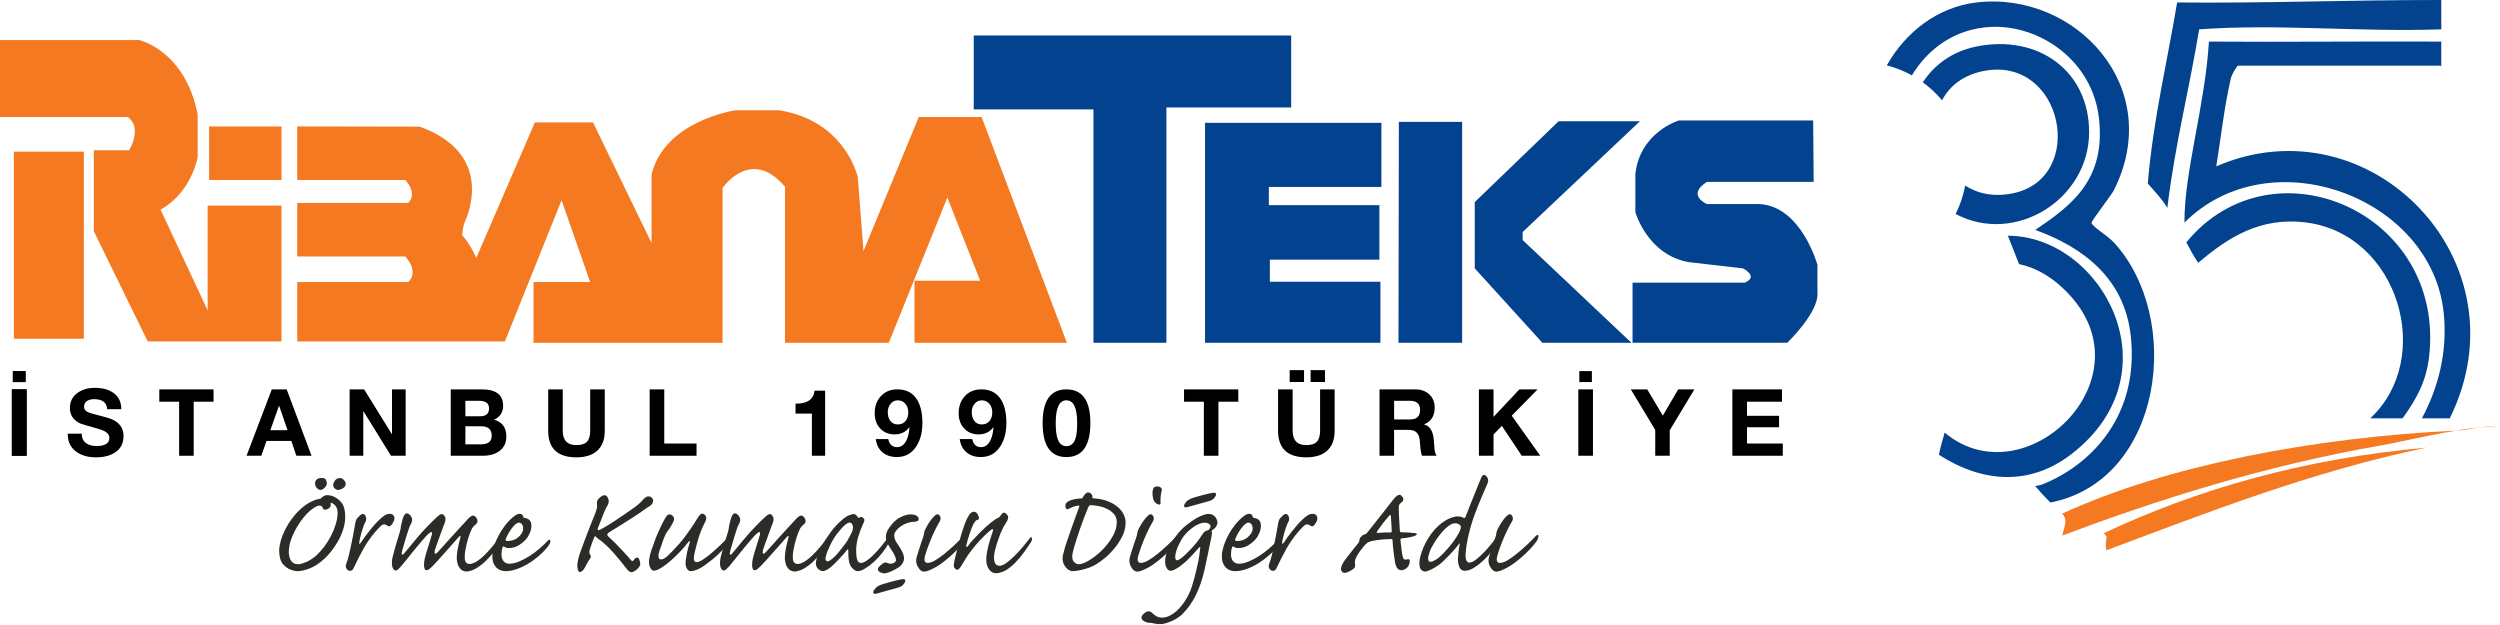
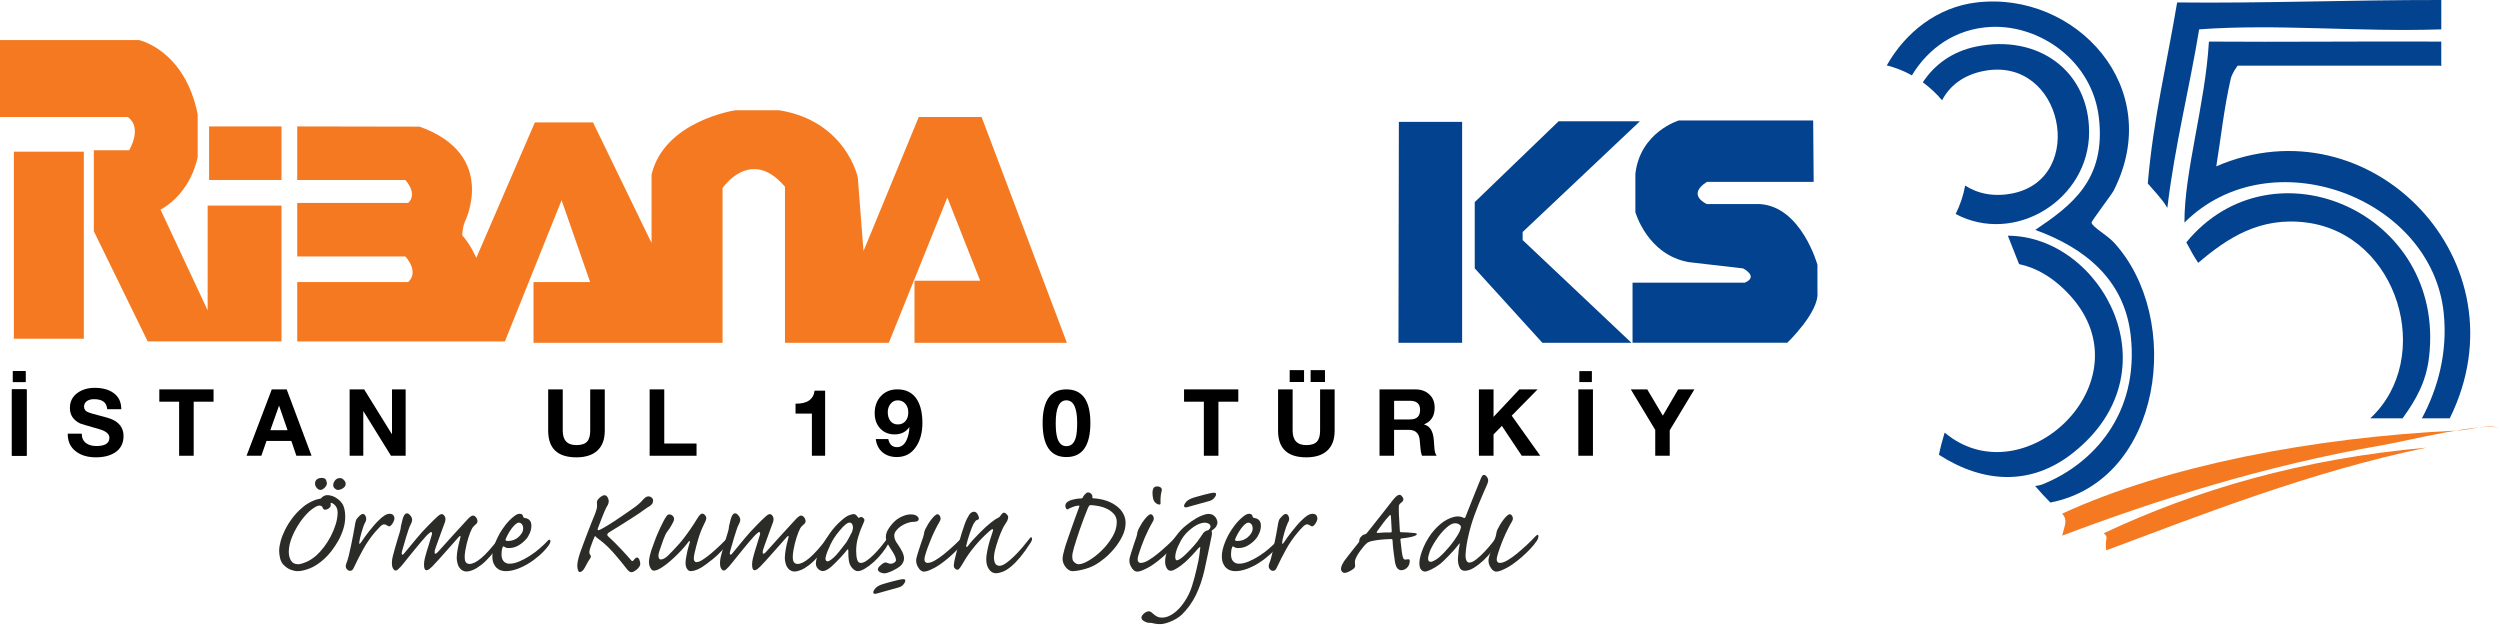
<svg xmlns="http://www.w3.org/2000/svg" version="1.1" id="Layer_1" x="0px" y="0px" width="260px" height="65.031px" viewBox="0 0 260 65.031" enable-background="new 0 0 260 65.031" xml:space="preserve">
  <g>
    <g>
      <path fill="#2B2C27" d="M33.995,51.493c0.318,0,0.614,0.08,0.887,0.239c0.276,0.158,0.506,0.365,0.692,0.617    c0.219,0.315,0.329,0.779,0.329,1.396c0,0.438-0.069,0.871-0.207,1.299c-0.137,0.429-0.311,0.83-0.525,1.208    c-0.214,0.379-0.447,0.729-0.698,1.053c-0.252,0.322-0.5,0.594-0.742,0.813c-0.546,0.492-1.066,0.83-1.559,1.012    c-0.494,0.182-0.9,0.271-1.217,0.271c-0.219,0-0.458-0.053-0.714-0.148c-0.259-0.098-0.498-0.258-0.716-0.477    c-0.187-0.176-0.314-0.406-0.387-0.69c-0.071-0.284-0.105-0.549-0.105-0.789c0-0.297,0.051-0.635,0.155-1.021    c0.105-0.383,0.258-0.776,0.461-1.183c0.203-0.405,0.452-0.807,0.748-1.2c0.297-0.395,0.636-0.756,1.019-1.086    c0.208-0.185,0.415-0.339,0.625-0.457c0.208-0.121,0.399-0.218,0.575-0.289c0.174-0.071,0.321-0.121,0.436-0.146    c0.115-0.029,0.183-0.044,0.206-0.044c0.077,0,0.159-0.054,0.246-0.163c0.053-0.055,0.132-0.104,0.229-0.148    c0.101-0.043,0.182-0.065,0.248-0.065H33.995z M33.207,52.579c-0.164,0-0.422,0.128-0.773,0.386    c-0.35,0.258-0.734,0.665-1.15,1.225c-0.275,0.396-0.494,0.76-0.659,1.094c-0.164,0.333-0.29,0.636-0.377,0.902    c-0.088,0.27-0.146,0.506-0.172,0.707c-0.027,0.202-0.042,0.371-0.042,0.502c0,0.34,0.073,0.641,0.221,0.896    c0.149,0.258,0.398,0.389,0.748,0.389c0.199,0,0.478-0.078,0.839-0.232c0.361-0.151,0.717-0.383,1.068-0.689    c0.263-0.24,0.526-0.533,0.789-0.878c0.263-0.347,0.499-0.719,0.707-1.116c0.209-0.402,0.378-0.816,0.51-1.244    c0.132-0.427,0.198-0.836,0.198-1.231c0-0.372-0.137-0.662-0.411-0.87c-0.121-0.089-0.209-0.129-0.263-0.124    c-0.056,0.006-0.073,0.042-0.051,0.106c0.012,0.055,0.014,0.113,0.01,0.173c-0.007,0.06-0.036,0.122-0.092,0.19    c-0.053,0.063-0.128,0.121-0.22,0.172c-0.093,0.049-0.185,0.072-0.272,0.072c-0.132,0-0.214-0.066-0.246-0.197    c-0.055-0.152-0.17-0.229-0.345-0.229h-0.017V52.579z M33.453,49.701c0.241,0,0.392,0.072,0.452,0.215    c0.061,0.143,0.09,0.258,0.09,0.345c0,0.154-0.077,0.308-0.23,0.46c-0.153,0.153-0.302,0.23-0.443,0.23    c-0.132,0-0.258-0.068-0.378-0.205c-0.121-0.137-0.181-0.288-0.181-0.453c0-0.197,0.066-0.345,0.198-0.443    c0.13-0.099,0.29-0.147,0.476-0.147L33.453,49.701L33.453,49.701z M35.376,49.719c0.131,0,0.26,0.066,0.385,0.197    c0.126,0.131,0.19,0.264,0.19,0.395c0,0.188-0.09,0.342-0.272,0.459c-0.18,0.121-0.363,0.183-0.549,0.183    c-0.088,0-0.19-0.047-0.304-0.14c-0.115-0.093-0.173-0.217-0.173-0.369c0-0.154,0.063-0.313,0.188-0.478s0.3-0.247,0.52-0.247    H35.376z" />
      <path fill="#2B2C27" d="M40.537,53.434c0.176,0,0.303,0.058,0.386,0.172c0.082,0.115,0.112,0.25,0.091,0.403    c-0.023,0.099-0.064,0.206-0.123,0.32c-0.061,0.114-0.124,0.205-0.19,0.271c-0.131,0.154-0.258,0.182-0.378,0.084    c-0.056-0.033-0.113-0.066-0.173-0.1s-0.129-0.05-0.204-0.05c-0.12,0-0.262,0.081-0.42,0.239    c-0.159,0.158-0.332,0.348-0.519,0.564c-0.458,0.539-0.865,1.121-1.215,1.751s-0.686,1.286-1.002,1.966    c-0.088,0.206-0.214,0.313-0.378,0.313c-0.153,0-0.28-0.077-0.379-0.231c-0.097-0.13-0.097-0.323,0-0.573    c0.077-0.177,0.158-0.434,0.239-0.772c0.082-0.339,0.162-0.694,0.238-1.06c0.076-0.369,0.148-0.725,0.214-1.069    s0.116-0.616,0.148-0.813c0.043-0.283,0.083-0.498,0.123-0.641c0.038-0.143,0.095-0.253,0.173-0.329    c0.065-0.075,0.154-0.167,0.263-0.272c0.11-0.104,0.207-0.153,0.296-0.153c0.121,0,0.213,0.063,0.279,0.19    c0.065,0.123,0.093,0.235,0.081,0.334c0,0.09-0.016,0.164-0.048,0.23c-0.032,0.066-0.064,0.132-0.098,0.197    c-0.056,0.109-0.113,0.253-0.172,0.427c-0.062,0.176-0.119,0.36-0.174,0.55c-0.053,0.193-0.104,0.381-0.148,0.561    c-0.044,0.181-0.071,0.326-0.082,0.437c-0.032,0.229,0.027,0.24,0.18,0.032c0.11-0.165,0.236-0.346,0.379-0.551    c0.142-0.202,0.296-0.405,0.459-0.607c0.167-0.203,0.329-0.402,0.495-0.6c0.164-0.199,0.328-0.373,0.492-0.525    c0.219-0.221,0.422-0.391,0.608-0.511c0.187-0.12,0.367-0.181,0.542-0.181h0.017V53.434z" />
      <path fill="#2B2C27" d="M45.945,53.466c0.12,0,0.227,0.086,0.32,0.255c0.093,0.172,0.084,0.397-0.025,0.684    c-0.044,0.098-0.115,0.287-0.214,0.565c-0.098,0.28-0.206,0.575-0.321,0.888c-0.114,0.313-0.219,0.602-0.313,0.862    c-0.093,0.265-0.149,0.435-0.172,0.511c-0.034,0.188-0.027,0.302,0.016,0.346c0.055,0.045,0.165-0.021,0.329-0.197    c0.177-0.197,0.373-0.417,0.592-0.658c0.22-0.24,0.438-0.484,0.658-0.73c0.22-0.246,0.435-0.484,0.649-0.713    c0.213-0.231,0.408-0.441,0.583-0.635c0.174-0.191,0.324-0.354,0.443-0.483c0.12-0.134,0.198-0.216,0.23-0.248    c0.198-0.198,0.356-0.295,0.478-0.295c0.109,0,0.214,0.063,0.312,0.188c0.097,0.127,0.148,0.266,0.148,0.418    c-0.012,0.088-0.036,0.155-0.073,0.207c-0.039,0.047-0.103,0.105-0.189,0.172c-0.056,0.057-0.11,0.109-0.164,0.164    c-0.056,0.055-0.11,0.139-0.166,0.248c-0.099,0.186-0.213,0.478-0.345,0.879c-0.131,0.399-0.239,0.852-0.328,1.354    c-0.078,0.472-0.085,0.821-0.025,1.052c0.059,0.23,0.216,0.348,0.469,0.348c0.329,0,0.736-0.207,1.225-0.617    c0.487-0.411,1.098-1.094,1.833-2.047c0.13-0.142,0.223-0.158,0.279-0.051c0.031,0.109-0.027,0.291-0.182,0.543    c-0.328,0.525-0.661,0.979-0.993,1.356c-0.336,0.379-0.654,0.687-0.954,0.92c-0.303,0.235-0.584,0.408-0.847,0.519    c-0.263,0.109-0.493,0.164-0.691,0.164c-0.153,0-0.298-0.041-0.437-0.123c-0.137-0.082-0.25-0.203-0.344-0.361    c-0.093-0.159-0.159-0.358-0.197-0.6c-0.038-0.242-0.035-0.521,0.007-0.839c0.045-0.329,0.1-0.63,0.166-0.903    s0.126-0.517,0.18-0.724c0.034-0.196-0.033-0.202-0.196-0.016c-0.143,0.164-0.34,0.388-0.592,0.673    c-0.252,0.285-0.513,0.576-0.781,0.878c-0.269,0.302-0.524,0.587-0.764,0.856c-0.242,0.267-0.423,0.461-0.542,0.582    c-0.165,0.164-0.293,0.278-0.387,0.345c-0.093,0.065-0.183,0.101-0.271,0.101c-0.143,0-0.225-0.146-0.246-0.436    c-0.022-0.291,0.027-0.646,0.147-1.061c0.023-0.101,0.064-0.248,0.123-0.443c0.062-0.198,0.124-0.401,0.191-0.609    c0.064-0.207,0.124-0.404,0.18-0.592c0.054-0.186,0.099-0.329,0.13-0.428c0.077-0.221,0.077-0.351,0-0.396    c-0.053-0.03-0.153,0.022-0.297,0.165c-0.064,0.044-0.168,0.146-0.31,0.305c-0.143,0.159-0.309,0.352-0.501,0.574    c-0.193,0.229-0.393,0.467-0.6,0.723c-0.208,0.258-0.409,0.506-0.602,0.74c-0.191,0.236-0.364,0.451-0.517,0.643    c-0.153,0.193-0.269,0.33-0.346,0.419c-0.12,0.131-0.224,0.237-0.312,0.313c-0.086,0.075-0.164,0.114-0.23,0.114    c-0.121,0-0.225-0.091-0.312-0.272c-0.088-0.181-0.11-0.461-0.067-0.845c0.011-0.11,0.043-0.266,0.099-0.471    c0.055-0.201,0.119-0.435,0.189-0.697c0.071-0.261,0.153-0.548,0.246-0.854s0.19-0.619,0.288-0.938    c0.022-0.064,0.032-0.115,0.032-0.154s0.011-0.086,0.034-0.14c0-0.133,0.04-0.335,0.116-0.608    c0.021-0.088,0.045-0.189,0.073-0.306c0.028-0.112,0.062-0.22,0.106-0.319c0.043-0.1,0.093-0.182,0.149-0.246    c0.054-0.064,0.125-0.1,0.213-0.1c0.098,0,0.196,0.055,0.295,0.164c0.121,0.12,0.198,0.254,0.23,0.395    c0.033,0.145,0,0.313-0.098,0.51c-0.088,0.152-0.176,0.359-0.263,0.617c-0.089,0.257-0.173,0.523-0.257,0.799    c-0.082,0.273-0.157,0.536-0.229,0.788c-0.071,0.251-0.127,0.448-0.172,0.591c-0.065,0.22-0.074,0.357-0.024,0.411    c0.048,0.056,0.122,0.022,0.22-0.101c0.406-0.49,0.821-0.992,1.243-1.502c0.42-0.511,0.839-0.974,1.256-1.391    c0.22-0.229,0.394-0.409,0.528-0.533c0.129-0.126,0.256-0.244,0.377-0.354c0.218-0.208,0.384-0.313,0.493-0.313L45.945,53.466    L45.945,53.466z" />
      <path fill="#2B2C27" d="M51.205,57.822c0-0.363,0.093-0.795,0.278-1.301c0.187-0.502,0.433-0.984,0.738-1.445    c0.077-0.121,0.187-0.271,0.33-0.46c0.142-0.187,0.302-0.367,0.477-0.542c0.175-0.176,0.351-0.325,0.526-0.451    c0.175-0.126,0.34-0.189,0.492-0.189c0.121,0,0.21,0.03,0.263,0.092c0.057,0.059,0.087,0.127,0.1,0.203    c0,0.067,0.059,0.115,0.18,0.148c0.186,0.012,0.345,0.083,0.478,0.214c0.131,0.132,0.197,0.323,0.197,0.574    c0,0.253-0.052,0.505-0.156,0.756c-0.105,0.254-0.232,0.468-0.386,0.644c-0.22,0.25-0.482,0.471-0.79,0.655    c-0.307,0.188-0.657,0.279-1.052,0.279c-0.176,0-0.322-0.047-0.443-0.146c-0.065-0.057-0.121-0.033-0.165,0.064    c-0.077,0.208-0.115,0.448-0.115,0.723c0,0.329,0.076,0.576,0.23,0.739c0.154,0.165,0.35,0.246,0.592,0.246    c0.307,0,0.643-0.075,1.009-0.229c0.368-0.152,0.734-0.348,1.104-0.584c0.366-0.233,0.716-0.498,1.051-0.789    c0.334-0.291,0.623-0.565,0.863-0.828c0.099-0.101,0.175-0.094,0.23,0.016c0.032,0.121-0.028,0.297-0.182,0.525    c-0.262,0.352-0.573,0.687-0.928,1.004c-0.357,0.316-0.734,0.599-1.134,0.846c-0.4,0.246-0.81,0.443-1.224,0.594    C53.351,59.325,52.961,59.4,52.6,59.4c-0.164,0-0.329-0.023-0.492-0.074c-0.166-0.049-0.313-0.133-0.446-0.256    c-0.129-0.118-0.239-0.278-0.329-0.477c-0.086-0.195-0.129-0.447-0.129-0.755L51.205,57.822L51.205,57.822z M52.847,56.261    c0.197,0,0.389-0.034,0.576-0.105c0.186-0.072,0.351-0.171,0.493-0.298c0.143-0.125,0.26-0.265,0.354-0.418    c0.091-0.152,0.139-0.313,0.139-0.477c0-0.199-0.048-0.348-0.139-0.453c-0.094-0.104-0.196-0.156-0.305-0.156    c-0.11,0-0.233,0.062-0.37,0.182c-0.137,0.122-0.271,0.271-0.403,0.451c-0.132,0.183-0.252,0.373-0.362,0.576    c-0.11,0.201-0.191,0.381-0.246,0.533c-0.043,0.11,0.038,0.165,0.246,0.165H52.847z" />
      <path fill="#2B2C27" d="M67.492,51.626c0.087,0,0.184,0.044,0.288,0.131s0.149,0.196,0.139,0.328c0,0.131-0.037,0.245-0.114,0.337    c-0.078,0.096-0.159,0.168-0.246,0.223c-0.088,0.043-0.167,0.092-0.239,0.142c-0.071,0.048-0.184,0.128-0.336,0.235    c-0.142,0.108-0.32,0.235-0.535,0.379c-0.213,0.144-0.441,0.291-0.682,0.443c-0.241,0.154-0.49,0.313-0.748,0.479    c-0.257,0.162-0.495,0.313-0.715,0.451c-0.219,0.139-0.416,0.258-0.592,0.361c-0.175,0.104-0.3,0.184-0.377,0.238    c-0.1,0.064-0.158,0.131-0.173,0.195c-0.016,0.065,0.002,0.127,0.057,0.183c0.198,0.174,0.428,0.396,0.691,0.657    c0.263,0.263,0.514,0.521,0.755,0.779c0.242,0.258,0.454,0.488,0.633,0.69c0.18,0.203,0.294,0.332,0.336,0.388    c0.056,0.076,0.108,0.104,0.156,0.082c0.049-0.021,0.096-0.062,0.14-0.115c0.11-0.164,0.219-0.246,0.33-0.246    c0.098,0,0.177,0.078,0.238,0.238c0.061,0.157,0.091,0.299,0.091,0.42c0,0.098-0.036,0.198-0.107,0.303    c-0.07,0.104-0.155,0.197-0.254,0.279c-0.1,0.082-0.202,0.15-0.304,0.205c-0.104,0.057-0.185,0.08-0.239,0.08    c-0.154,0-0.312-0.103-0.477-0.312c-0.187-0.24-0.394-0.505-0.624-0.788c-0.23-0.284-0.468-0.567-0.715-0.848    c-0.246-0.277-0.499-0.541-0.756-0.789c-0.257-0.245-0.501-0.45-0.731-0.615c-0.109-0.087-0.201-0.155-0.271-0.206    c-0.07-0.047-0.118-0.095-0.139-0.14c-0.067-0.086-0.126-0.055-0.181,0.101c-0.056,0.119-0.116,0.271-0.182,0.45    c-0.065,0.182-0.148,0.412-0.246,0.699c-0.055,0.164-0.077,0.305-0.065,0.42c0.01,0.113,0.043,0.193,0.098,0.234    c0.099,0.102,0.066,0.262-0.098,0.479c-0.078,0.108-0.158,0.241-0.239,0.395c-0.082,0.154-0.162,0.304-0.238,0.443    c-0.077,0.144-0.162,0.256-0.255,0.339c-0.093,0.083-0.184,0.122-0.271,0.122c-0.12,0-0.202-0.162-0.246-0.485    c-0.043-0.322,0.044-0.813,0.263-1.47c0.076-0.22,0.188-0.524,0.336-0.921c0.147-0.396,0.302-0.801,0.46-1.217    c0.159-0.416,0.313-0.812,0.462-1.185c0.146-0.372,0.259-0.646,0.335-0.821c0.122-0.328,0.184-0.567,0.19-0.724    c0.004-0.153,0.001-0.262-0.008-0.327c-0.011-0.055-0.011-0.113,0-0.174c0.009-0.061,0.042-0.134,0.099-0.223    c0.054-0.075,0.149-0.168,0.288-0.278c0.136-0.108,0.265-0.165,0.386-0.165c0.131,0,0.232,0.059,0.303,0.172    c0.072,0.116,0.117,0.23,0.14,0.338c0.022,0.222-0.033,0.43-0.165,0.625c-0.021,0.032-0.053,0.086-0.088,0.157    c-0.04,0.07-0.093,0.187-0.167,0.353c-0.07,0.164-0.161,0.388-0.27,0.666c-0.11,0.279-0.253,0.648-0.427,1.108    c-0.056,0.142-0.04,0.216,0.048,0.216c0.077,0,0.277-0.096,0.601-0.281c0.324-0.185,0.685-0.411,1.085-0.674    c0.4-0.264,0.797-0.531,1.191-0.806c0.396-0.272,0.708-0.491,0.938-0.657c0.218-0.164,0.393-0.309,0.524-0.436    c0.132-0.126,0.247-0.249,0.346-0.371c0.088-0.087,0.173-0.157,0.255-0.212c0.082-0.056,0.182-0.082,0.303-0.082h0.015V51.626z" />
      <path fill="#2B2C27" d="M72.439,58.462c0.166,0,0.384-0.086,0.658-0.263c0.272-0.176,0.573-0.398,0.896-0.674    c0.322-0.273,0.651-0.572,0.986-0.896c0.333-0.323,0.632-0.628,0.895-0.912c0.143-0.144,0.224-0.133,0.247,0.032    c0.01,0.064-0.003,0.146-0.041,0.247c-0.04,0.099-0.101,0.201-0.188,0.312c-0.624,0.791-1.212,1.403-1.76,1.842    c-0.548,0.438-0.963,0.74-1.248,0.904c-0.253,0.141-0.466,0.234-0.642,0.278C72.066,59.378,71.93,59.4,71.83,59.4    c-0.186,0-0.335-0.123-0.451-0.371c-0.115-0.246-0.111-0.649,0.009-1.207c0.043-0.274,0.101-0.541,0.171-0.799    c0.072-0.258,0.129-0.455,0.173-0.6c0.022-0.089,0.02-0.139-0.008-0.158c-0.029-0.015-0.073,0.021-0.141,0.109    c-0.219,0.295-0.458,0.583-0.723,0.864c-0.263,0.278-0.523,0.536-0.781,0.778c-0.256,0.241-0.507,0.455-0.746,0.643    c-0.244,0.185-0.456,0.333-0.642,0.441c-0.154,0.09-0.283,0.149-0.387,0.189c-0.104,0.039-0.211,0.057-0.321,0.057    c-0.12,0-0.231-0.089-0.336-0.271c-0.104-0.183-0.156-0.401-0.156-0.666c0-0.119,0.03-0.324,0.091-0.615s0.206-0.737,0.436-1.34    c0.099-0.286,0.208-0.57,0.329-0.854c0.12-0.285,0.239-0.549,0.354-0.789c0.116-0.242,0.221-0.455,0.322-0.643    c0.097-0.186,0.179-0.322,0.245-0.41c0.098-0.175,0.213-0.263,0.345-0.263c0.121,0,0.233,0.047,0.337,0.142    c0.103,0.092,0.155,0.209,0.155,0.353c0,0.056-0.018,0.128-0.057,0.223c-0.038,0.093-0.087,0.191-0.147,0.295    c-0.061,0.105-0.118,0.203-0.174,0.298c-0.054,0.094-0.098,0.159-0.13,0.204c-0.067,0.089-0.13,0.173-0.19,0.255    c-0.06,0.082-0.117,0.172-0.172,0.271c-0.066,0.131-0.144,0.317-0.238,0.559c-0.093,0.24-0.21,0.581-0.353,1.021    c-0.143,0.384-0.195,0.658-0.156,0.822c0.038,0.164,0.117,0.246,0.238,0.246c0.218,0,0.475-0.141,0.763-0.42    c0.292-0.279,0.688-0.697,1.191-1.257c0.199-0.231,0.394-0.475,0.585-0.733c0.192-0.256,0.367-0.498,0.526-0.729    c0.158-0.229,0.3-0.44,0.419-0.633c0.12-0.191,0.219-0.347,0.295-0.47c0.132-0.219,0.236-0.36,0.313-0.426    c0.077-0.066,0.148-0.099,0.213-0.099c0.121,0,0.23,0.067,0.329,0.205c0.099,0.138,0.12,0.276,0.066,0.417    c-0.022,0.089-0.051,0.169-0.091,0.24c-0.039,0.07-0.085,0.168-0.139,0.287c-0.243,0.492-0.438,1.006-0.592,1.535    c-0.154,0.532-0.275,0.996-0.362,1.391c-0.087,0.384-0.108,0.643-0.057,0.773c0.049,0.131,0.127,0.194,0.237,0.194h0.017V58.462z" />
      <path fill="#2B2C27" d="M80.065,53.466c0.121,0,0.228,0.086,0.32,0.255c0.093,0.172,0.085,0.397-0.024,0.684    c-0.044,0.098-0.114,0.287-0.214,0.565c-0.1,0.28-0.205,0.575-0.321,0.888c-0.114,0.313-0.218,0.602-0.313,0.862    c-0.092,0.265-0.15,0.435-0.171,0.511c-0.033,0.188-0.027,0.302,0.016,0.346c0.056,0.045,0.165-0.021,0.329-0.197    c0.175-0.197,0.372-0.417,0.591-0.658c0.22-0.24,0.439-0.484,0.659-0.73c0.219-0.246,0.436-0.484,0.648-0.713    c0.213-0.231,0.407-0.441,0.584-0.635c0.176-0.191,0.322-0.354,0.444-0.483c0.12-0.134,0.198-0.216,0.23-0.248    c0.196-0.198,0.355-0.295,0.476-0.295c0.109,0,0.214,0.063,0.312,0.188c0.099,0.127,0.149,0.266,0.149,0.418    c-0.012,0.088-0.038,0.155-0.075,0.207c-0.04,0.047-0.101,0.105-0.189,0.172c-0.055,0.057-0.109,0.109-0.165,0.164    c-0.054,0.055-0.11,0.139-0.163,0.248c-0.1,0.186-0.214,0.478-0.345,0.879c-0.133,0.399-0.242,0.852-0.33,1.354    c-0.076,0.472-0.086,0.821-0.024,1.052c0.06,0.23,0.216,0.348,0.468,0.348c0.328,0,0.736-0.207,1.223-0.617    c0.489-0.411,1.1-1.094,1.834-2.047c0.132-0.142,0.225-0.158,0.278-0.051c0.033,0.109-0.026,0.291-0.18,0.543    c-0.329,0.525-0.659,0.979-0.994,1.356c-0.336,0.379-0.652,0.687-0.953,0.92c-0.302,0.235-0.585,0.408-0.847,0.519    c-0.263,0.109-0.493,0.164-0.69,0.164c-0.155,0-0.299-0.041-0.435-0.123c-0.137-0.082-0.254-0.203-0.346-0.361    c-0.093-0.159-0.158-0.358-0.198-0.6c-0.039-0.242-0.034-0.521,0.009-0.839c0.043-0.329,0.098-0.63,0.164-0.903    c0.066-0.273,0.126-0.517,0.182-0.724c0.032-0.196-0.033-0.202-0.199-0.016c-0.142,0.164-0.339,0.388-0.592,0.673    c-0.252,0.285-0.511,0.576-0.78,0.878s-0.524,0.587-0.764,0.856c-0.241,0.267-0.423,0.461-0.544,0.582    c-0.163,0.164-0.291,0.278-0.384,0.345c-0.094,0.065-0.185,0.101-0.271,0.101c-0.143,0-0.226-0.146-0.248-0.436    c-0.021-0.291,0.028-0.646,0.148-1.061c0.022-0.101,0.062-0.248,0.123-0.443c0.06-0.198,0.123-0.401,0.189-0.609    c0.067-0.207,0.126-0.404,0.181-0.592c0.056-0.186,0.099-0.329,0.132-0.428c0.077-0.221,0.077-0.351,0-0.396    c-0.056-0.03-0.155,0.022-0.295,0.165c-0.065,0.044-0.169,0.146-0.313,0.305c-0.144,0.159-0.311,0.352-0.502,0.574    c-0.192,0.229-0.392,0.467-0.6,0.723c-0.208,0.258-0.408,0.506-0.599,0.74c-0.192,0.236-0.366,0.451-0.518,0.643    c-0.154,0.193-0.27,0.33-0.346,0.419c-0.12,0.131-0.224,0.237-0.311,0.313c-0.089,0.075-0.165,0.114-0.232,0.114    c-0.12,0-0.223-0.091-0.312-0.272c-0.087-0.181-0.109-0.461-0.064-0.845c0.01-0.11,0.044-0.266,0.098-0.471    c0.055-0.201,0.117-0.435,0.189-0.697c0.071-0.261,0.154-0.548,0.248-0.854c0.092-0.307,0.187-0.619,0.287-0.938    c0.021-0.064,0.034-0.115,0.034-0.154s0.011-0.086,0.033-0.14c0-0.133,0.037-0.335,0.114-0.608    c0.022-0.088,0.046-0.189,0.073-0.306c0.028-0.112,0.064-0.22,0.109-0.319c0.042-0.1,0.092-0.182,0.146-0.246    c0.055-0.064,0.127-0.1,0.214-0.1c0.098,0,0.198,0.055,0.296,0.164c0.121,0.12,0.197,0.254,0.23,0.395    c0.032,0.145,0,0.313-0.1,0.51c-0.088,0.152-0.175,0.359-0.263,0.617c-0.088,0.257-0.172,0.523-0.254,0.799    c-0.083,0.273-0.16,0.536-0.23,0.788c-0.072,0.251-0.13,0.448-0.173,0.591c-0.066,0.22-0.075,0.357-0.025,0.411    c0.049,0.056,0.125,0.022,0.223-0.101c0.404-0.49,0.818-0.992,1.24-1.502c0.422-0.511,0.843-0.974,1.258-1.391    c0.219-0.229,0.396-0.409,0.526-0.533c0.132-0.126,0.257-0.244,0.379-0.354c0.219-0.208,0.382-0.313,0.492-0.313L80.065,53.466    L80.065,53.466z" />
      <path fill="#2B2C27" d="M88.811,53.466c0.086,0,0.166,0.038,0.237,0.115c0.071,0.076,0.135,0.147,0.188,0.215    c0.023,0.076,0.074,0.087,0.15,0.033c0.11-0.078,0.212-0.084,0.313-0.019c0.119,0.076,0.186,0.153,0.195,0.229    c0.012,0.078-0.005,0.159-0.048,0.247c-0.253,0.55-0.449,1.063-0.593,1.545c-0.142,0.482-0.212,0.96-0.212,1.432    c0,0.373,0.032,0.678,0.098,0.92c0.067,0.241,0.198,0.361,0.394,0.361c0.176,0,0.381-0.083,0.616-0.247    c0.237-0.162,0.481-0.373,0.732-0.624s0.501-0.527,0.748-0.831c0.247-0.301,0.468-0.588,0.666-0.86    c0.055-0.09,0.109-0.129,0.164-0.125c0.055,0.006,0.083,0.041,0.083,0.107c0,0.152-0.05,0.344-0.147,0.575    c-0.154,0.296-0.364,0.612-0.633,0.953c-0.269,0.339-0.556,0.647-0.862,0.93c-0.308,0.279-0.615,0.513-0.921,0.697    c-0.306,0.188-0.563,0.28-0.771,0.28c-0.198,0-0.394-0.113-0.592-0.34c-0.198-0.224-0.312-0.506-0.345-0.845    c-0.021-0.175-0.037-0.36-0.041-0.56c-0.005-0.198-0.007-0.338-0.007-0.428c0-0.109-0.045-0.119-0.134-0.033    c-0.053,0.078-0.146,0.193-0.279,0.347c-0.131,0.153-0.277,0.313-0.435,0.483c-0.159,0.172-0.317,0.336-0.479,0.494    c-0.158,0.16-0.292,0.287-0.401,0.385c-0.373,0.328-0.69,0.494-0.954,0.494c-0.032,0-0.088-0.015-0.164-0.043    c-0.077-0.024-0.154-0.069-0.231-0.131c-0.077-0.06-0.145-0.141-0.205-0.246c-0.059-0.104-0.091-0.231-0.091-0.387    c0-0.141,0.039-0.353,0.116-0.632c0.078-0.28,0.247-0.666,0.509-1.16c0.22-0.426,0.506-0.886,0.862-1.381    c0.356-0.492,0.737-0.913,1.144-1.265c0.338-0.307,0.622-0.5,0.846-0.575c0.225-0.077,0.38-0.115,0.47-0.115h0.014V53.466z     M88.332,54.354c-0.219,0-0.559,0.279-1.017,0.838c-0.395,0.461-0.709,0.94-0.946,1.439c-0.237,0.499-0.393,0.896-0.469,1.191    c-0.054,0.152-0.065,0.283-0.033,0.395c0.033,0.109,0.104,0.163,0.215,0.163c0.065,0,0.158-0.041,0.277-0.123    c0.121-0.081,0.259-0.192,0.412-0.336c0.143-0.132,0.32-0.331,0.534-0.599c0.214-0.271,0.447-0.569,0.699-0.897    c0.043-0.065,0.098-0.157,0.164-0.271c0.068-0.115,0.129-0.231,0.189-0.346c0.059-0.115,0.112-0.217,0.156-0.306    c0.044-0.086,0.077-0.147,0.099-0.181c0.033-0.088,0.061-0.188,0.082-0.295c0.022-0.11,0.022-0.215,0-0.313    c-0.021-0.1-0.058-0.185-0.106-0.254c-0.049-0.071-0.129-0.108-0.239-0.108h-0.017V54.354z" />
      <path fill="#2B2C27" d="M94.711,53.499c0.239,0,0.431,0.037,0.575,0.115c0.174,0.108,0.261,0.229,0.261,0.36    c0,0.1-0.048,0.172-0.147,0.223c-0.098,0.049-0.219,0.074-0.36,0.074c-0.23,0-0.466,0.043-0.708,0.131    c-0.241,0.088-0.458,0.199-0.658,0.338c-0.196,0.138-0.357,0.29-0.484,0.458c-0.126,0.173-0.188,0.339-0.188,0.503    c0,0.166,0.035,0.322,0.106,0.479c0.071,0.152,0.174,0.316,0.305,0.491c0.164,0.242,0.306,0.484,0.427,0.731    c0.12,0.246,0.18,0.475,0.18,0.683c0,0.153-0.042,0.306-0.123,0.451c-0.082,0.147-0.178,0.267-0.289,0.354    c-0.12,0.099-0.291,0.209-0.509,0.327c-0.219,0.121-0.416,0.214-0.591,0.279c-0.208,0.088-0.395,0.132-0.559,0.132    c-0.12,0-0.254-0.036-0.401-0.105c-0.149-0.072-0.233-0.176-0.255-0.306c0.011-0.056,0.026-0.104,0.048-0.157    c0.023-0.049,0.06-0.101,0.116-0.154c0.187-0.188,0.35-0.313,0.492-0.379c0.133-0.041,0.241-0.038,0.329,0.018    c0.078,0.035,0.153,0.057,0.23,0.073c0.076,0.018,0.169,0.016,0.279-0.009c0.089-0.021,0.175-0.064,0.264-0.131    c0.088-0.065,0.131-0.142,0.131-0.229c0-0.11-0.03-0.237-0.091-0.38c-0.06-0.141-0.133-0.284-0.222-0.428    c-0.109-0.164-0.219-0.332-0.328-0.508c-0.11-0.176-0.192-0.324-0.247-0.445c-0.11-0.219-0.165-0.438-0.165-0.657    c0-0.284,0.104-0.582,0.313-0.894c0.207-0.313,0.438-0.58,0.689-0.799c0.22-0.188,0.474-0.339,0.765-0.459    c0.291-0.121,0.556-0.183,0.797-0.183h0.018V53.499z" />
      <path fill="#2B2C27" d="M100.406,55.627c-0.05-0.005-0.114,0.032-0.19,0.105c-0.263,0.287-0.567,0.59-0.913,0.914    c-0.344,0.321-0.689,0.627-1.034,0.91c-0.346,0.285-0.676,0.522-0.996,0.709c-0.316,0.188-0.585,0.278-0.805,0.278    c-0.131,0-0.227-0.058-0.287-0.172c-0.06-0.116-0.047-0.325,0.041-0.633c0.077-0.265,0.169-0.546,0.28-0.849    c0.108-0.302,0.229-0.605,0.361-0.92c0.131-0.313,0.271-0.615,0.419-0.912c0.147-0.297,0.293-0.563,0.436-0.806    c0.087-0.153,0.12-0.288,0.097-0.403c-0.021-0.113-0.06-0.199-0.114-0.255c-0.056-0.075-0.122-0.112-0.199-0.112    c-0.086,0-0.189,0.058-0.312,0.172c-0.121,0.115-0.244,0.254-0.369,0.419c-0.125,0.166-0.242,0.337-0.345,0.518    c-0.105,0.183-0.189,0.337-0.255,0.47c-0.077,0.174-0.122,0.332-0.133,0.477c-0.009,0.056-0.021,0.107-0.033,0.156    c-0.01,0.049-0.033,0.121-0.065,0.223c-0.044,0.119-0.098,0.275-0.164,0.467c-0.066,0.193-0.129,0.385-0.188,0.576    c-0.063,0.191-0.12,0.373-0.175,0.541c-0.054,0.171-0.093,0.301-0.115,0.389c-0.11,0.338-0.088,0.666,0.065,0.984    c0.121,0.22,0.235,0.37,0.346,0.452c0.109,0.083,0.213,0.124,0.312,0.124h0.017c0.089,0,0.201-0.02,0.337-0.059    c0.136-0.039,0.314-0.111,0.534-0.222c0.23-0.101,0.499-0.257,0.806-0.468c0.307-0.215,0.619-0.458,0.936-0.732    c0.319-0.273,0.617-0.56,0.896-0.854c0.279-0.297,0.513-0.581,0.7-0.854c0.076-0.12,0.125-0.221,0.148-0.296    c0.021-0.076,0.031-0.143,0.031-0.197C100.478,55.68,100.455,55.634,100.406,55.627z" />
      <path fill="#2B2C27" d="M101.301,53.22c0.142,0,0.263,0.082,0.361,0.246c0.1,0.164,0.148,0.31,0.148,0.427    c0,0.09-0.049,0.144-0.148,0.166c-0.087,0.021-0.162,0.067-0.222,0.14c-0.059,0.071-0.129,0.173-0.206,0.304    c-0.055,0.109-0.117,0.255-0.189,0.438c-0.071,0.18-0.143,0.377-0.212,0.592c-0.072,0.213-0.137,0.424-0.198,0.632    c-0.061,0.208-0.107,0.394-0.141,0.56c-0.021,0.088-0.013,0.139,0.025,0.157c0.039,0.015,0.085-0.016,0.14-0.09    c0.132-0.188,0.307-0.401,0.527-0.644c0.219-0.24,0.445-0.479,0.681-0.713c0.235-0.236,0.458-0.451,0.665-0.643    c0.209-0.191,0.374-0.331,0.493-0.42c0.242-0.186,0.41-0.311,0.503-0.371c0.093-0.061,0.178-0.105,0.253-0.139    c0.132-0.057,0.236-0.153,0.313-0.297c0.055-0.064,0.108-0.123,0.156-0.172c0.048-0.05,0.101-0.074,0.157-0.074    c0.109,0,0.219,0.072,0.329,0.215c0.086,0.087,0.125,0.184,0.113,0.287c-0.011,0.104-0.044,0.221-0.098,0.353    c-0.065,0.121-0.146,0.247-0.238,0.38c-0.093,0.131-0.177,0.285-0.254,0.461c-0.154,0.315-0.299,0.676-0.436,1.074    c-0.138,0.4-0.25,0.771-0.336,1.11c-0.078,0.307-0.116,0.563-0.116,0.771c0,0.21,0.024,0.378,0.074,0.509    c0.049,0.133,0.118,0.227,0.206,0.279c0.087,0.055,0.186,0.085,0.296,0.085c0.198,0,0.429-0.098,0.697-0.288    c0.27-0.191,0.551-0.435,0.846-0.725c0.296-0.29,0.584-0.6,0.863-0.93c0.28-0.33,0.523-0.629,0.732-0.902    c0.11-0.154,0.186-0.171,0.229-0.05c0.055,0.12,0,0.303-0.163,0.541c-0.375,0.581-0.726,1.069-1.062,1.473    c-0.333,0.399-0.652,0.724-0.953,0.97c-0.301,0.248-0.583,0.422-0.848,0.527c-0.263,0.102-0.499,0.155-0.705,0.155    c-0.363,0-0.645-0.206-0.848-0.617c-0.203-0.411-0.216-1.017-0.04-1.815c0.077-0.361,0.162-0.693,0.255-0.996    c0.093-0.302,0.171-0.545,0.237-0.73c0.055-0.143,0.084-0.239,0.091-0.294c0.004-0.058-0.004-0.095-0.024-0.116    c-0.045-0.044-0.165,0.021-0.363,0.197c-0.372,0.328-0.709,0.656-1.01,0.984c-0.301,0.328-0.573,0.651-0.814,0.961    c-0.24,0.313-0.446,0.604-0.616,0.873c-0.169,0.271-0.309,0.502-0.418,0.697c-0.056,0.1-0.126,0.206-0.214,0.321    c-0.087,0.114-0.176,0.173-0.263,0.173c-0.098,0-0.203-0.07-0.313-0.215c-0.042-0.053-0.059-0.154-0.048-0.295    c0.012-0.143,0.033-0.283,0.065-0.43c0.253-1.104,0.499-2.047,0.741-2.826c0.24-0.776,0.438-1.307,0.592-1.594    c0.153-0.297,0.281-0.481,0.385-0.558c0.104-0.079,0.207-0.116,0.306-0.116L101.301,53.22L101.301,53.22z" />
      <path fill="#2B2C27" d="M117.062,54.354c0,0.494-0.117,0.973-0.353,1.438c-0.236,0.467-0.518,0.894-0.847,1.283    c-0.328,0.389-0.665,0.724-1.009,1.002c-0.346,0.28-0.634,0.485-0.864,0.616c-0.219,0.132-0.447,0.242-0.682,0.328    c-0.236,0.088-0.463,0.16-0.682,0.213c-0.22,0.057-0.425,0.099-0.618,0.123c-0.19,0.028-0.357,0.043-0.5,0.043    c-0.065,0-0.147-0.021-0.247-0.065c-0.099-0.044-0.197-0.112-0.295-0.205c-0.099-0.095-0.189-0.206-0.272-0.346    c-0.083-0.136-0.14-0.298-0.173-0.485c-0.021-0.175-0.011-0.367,0.033-0.576c0.044-0.205,0.093-0.4,0.149-0.59    c0.02-0.087,0.07-0.252,0.146-0.494c0.077-0.24,0.17-0.514,0.28-0.822c0.11-0.305,0.223-0.625,0.336-0.959    c0.117-0.334,0.229-0.649,0.337-0.946c0.109-0.295,0.204-0.55,0.279-0.763c0.078-0.215,0.127-0.349,0.149-0.403    c0.054-0.131,0.022-0.187-0.099-0.164c-0.197,0.021-0.398,0.073-0.6,0.155c-0.203,0.082-0.347,0.15-0.436,0.205    c-0.086,0.056-0.159,0.039-0.213-0.049c-0.054-0.088-0.083-0.176-0.083-0.265c0-0.151,0.044-0.271,0.132-0.353    c0.088-0.082,0.191-0.149,0.312-0.207c0.154-0.063,0.346-0.118,0.576-0.164c0.23-0.045,0.439-0.065,0.625-0.065    c0.086,0,0.146-0.042,0.18-0.13c0.012-0.033,0.035-0.078,0.074-0.132c0.038-0.056,0.083-0.11,0.131-0.164    c0.049-0.056,0.101-0.101,0.156-0.142c0.055-0.037,0.11-0.058,0.165-0.058c0.142,0,0.26,0.056,0.353,0.166    c0.093,0.108,0.129,0.224,0.108,0.345c-0.012,0.053-0.003,0.084,0.025,0.092c0.026,0.006,0.056,0.007,0.089,0.007    c0.515,0.034,0.978,0.124,1.39,0.271c0.411,0.148,0.761,0.338,1.051,0.567c0.291,0.231,0.513,0.489,0.665,0.78    c0.154,0.291,0.23,0.591,0.23,0.896v0.016H117.062z M116.143,54.287c0-0.327-0.096-0.604-0.288-0.821    c-0.191-0.22-0.424-0.397-0.697-0.532c-0.275-0.139-0.568-0.236-0.881-0.295c-0.311-0.062-0.589-0.097-0.83-0.108    c-0.077,0-0.129,0.016-0.156,0.05c-0.026,0.033-0.068,0.098-0.124,0.195c-0.131,0.318-0.271,0.67-0.419,1.055    c-0.149,0.384-0.288,0.766-0.419,1.148c-0.13,0.385-0.252,0.744-0.361,1.086c-0.11,0.34-0.197,0.621-0.264,0.854    c-0.13,0.438-0.194,0.763-0.188,0.97c0.006,0.209,0.036,0.356,0.091,0.444c0.044,0.065,0.117,0.14,0.222,0.224    c0.103,0.08,0.221,0.123,0.354,0.123c0.272,0,0.632-0.134,1.075-0.396c0.444-0.264,0.88-0.604,1.308-1.02    c0.427-0.416,0.797-0.886,1.109-1.406s0.468-1.037,0.468-1.553V54.287z" />
      <path fill="#2B2C27" d="M118.245,59.449c-0.098,0-0.202-0.041-0.312-0.124c-0.109-0.082-0.225-0.232-0.344-0.452    c-0.155-0.318-0.177-0.646-0.067-0.984c0.021-0.088,0.061-0.218,0.115-0.389c0.055-0.168,0.112-0.35,0.174-0.541    c0.059-0.191,0.122-0.383,0.188-0.576c0.066-0.189,0.12-0.348,0.164-0.467c0.033-0.102,0.056-0.174,0.066-0.223    c0.011-0.049,0.023-0.102,0.033-0.156c0.01-0.145,0.055-0.303,0.132-0.477c0.064-0.133,0.149-0.287,0.255-0.47    c0.103-0.181,0.219-0.352,0.344-0.518c0.126-0.165,0.249-0.304,0.37-0.419c0.121-0.114,0.226-0.172,0.313-0.172    c0.076,0,0.142,0.037,0.198,0.112c0.054,0.056,0.093,0.142,0.114,0.255c0.023,0.115-0.01,0.25-0.097,0.403    c-0.143,0.242-0.288,0.509-0.437,0.806c-0.147,0.297-0.287,0.601-0.42,0.912c-0.13,0.313-0.251,0.618-0.359,0.92    c-0.11,0.303-0.203,0.584-0.28,0.849c-0.088,0.308-0.101,0.517-0.042,0.633c0.06,0.114,0.156,0.172,0.287,0.172    c0.22,0,0.488-0.092,0.805-0.278c0.319-0.187,0.65-0.424,0.996-0.709c0.344-0.283,0.689-0.589,1.034-0.91    c0.346-0.324,0.65-0.627,0.913-0.914c0.076-0.073,0.14-0.11,0.189-0.105c0.049,0.007,0.072,0.053,0.072,0.141    c0,0.056-0.01,0.121-0.031,0.197c-0.022,0.075-0.071,0.176-0.148,0.296c-0.186,0.273-0.42,0.56-0.698,0.854    c-0.28,0.295-0.577,0.58-0.896,0.854c-0.317,0.274-0.629,0.518-0.937,0.732c-0.307,0.211-0.575,0.367-0.806,0.468    c-0.219,0.108-0.396,0.183-0.533,0.222c-0.137,0.039-0.25,0.059-0.337,0.059H118.245z M120.35,50.59    c0.153,0,0.28,0.04,0.379,0.125c0.098,0.08,0.125,0.199,0.082,0.352c-0.055,0.199-0.09,0.41-0.106,0.633    c-0.016,0.226-0.02,0.42-0.009,0.585c0.01,0.108-0.017,0.172-0.083,0.188c-0.064,0.017-0.154-0.004-0.263-0.058    c-0.229-0.12-0.372-0.308-0.426-0.56c-0.022-0.088-0.04-0.187-0.049-0.297c-0.012-0.109-0.017-0.225-0.017-0.346    c0.021-0.263,0.074-0.433,0.156-0.509c0.083-0.077,0.189-0.115,0.321-0.115L120.35,50.59L120.35,50.59z" />
      <path fill="#2B2C27" d="M125.691,53.45c0.175,0,0.321,0.032,0.437,0.098c0.114,0.066,0.207,0.146,0.279,0.239    c0.071,0.094,0.122,0.191,0.156,0.296c0.033,0.103,0.049,0.188,0.049,0.255c0,0.143-0.047,0.286-0.139,0.426    c-0.093,0.145-0.223,0.266-0.386,0.363c-0.077,0.064-0.099,0.127-0.066,0.182c0.034,0.086,0.034,0.205,0,0.359    c-0.033,0.188-0.087,0.459-0.165,0.814c-0.076,0.354-0.153,0.724-0.229,1.101c-0.077,0.379-0.151,0.726-0.223,1.043    c-0.071,0.319-0.117,0.537-0.139,0.658c-0.219,0.966-0.519,1.831-0.895,2.606c-0.378,0.771-0.864,1.446-1.456,2.027    c-0.155,0.143-0.329,0.273-0.526,0.396c-0.197,0.119-0.4,0.226-0.609,0.312c-0.207,0.089-0.405,0.157-0.591,0.205    c-0.186,0.051-0.345,0.075-0.476,0.075c-0.109,0-0.221-0.004-0.336-0.008c-0.116-0.008-0.217-0.021-0.305-0.043    c-0.087-0.021-0.167-0.041-0.238-0.057c-0.071-0.017-0.172-0.025-0.304-0.025c-0.165,0-0.342-0.055-0.534-0.164    s-0.287-0.233-0.287-0.379c0-0.063,0.025-0.136,0.073-0.211c0.049-0.078,0.114-0.149,0.189-0.215    c0.077-0.065,0.162-0.121,0.256-0.166c0.092-0.044,0.178-0.063,0.253-0.063c0.088,0,0.176,0.034,0.263,0.098    c0.088,0.066,0.17,0.14,0.247,0.214c0.087,0.078,0.2,0.153,0.336,0.229c0.137,0.077,0.326,0.114,0.567,0.114    c0.351,0,0.731-0.142,1.142-0.426c0.411-0.285,0.791-0.69,1.144-1.218c0.339-0.503,0.6-1.037,0.78-1.603    c0.181-0.563,0.347-1.187,0.5-1.865c0.077-0.317,0.138-0.596,0.183-0.83c0.043-0.235,0.076-0.436,0.098-0.6    c0.021-0.164,0.038-0.301,0.048-0.412c0.012-0.107,0.023-0.196,0.033-0.262c0.022-0.121,0.008-0.16-0.041-0.125    c-0.049,0.038-0.119,0.103-0.205,0.189c-0.043,0.055-0.121,0.146-0.229,0.271c-0.11,0.125-0.236,0.263-0.38,0.41    c-0.142,0.146-0.293,0.301-0.452,0.461c-0.158,0.157-0.309,0.293-0.452,0.4c-0.066,0.056-0.151,0.124-0.255,0.206    c-0.104,0.081-0.216,0.162-0.337,0.237c-0.12,0.078-0.244,0.146-0.369,0.207c-0.127,0.06-0.238,0.091-0.337,0.091    c-0.187,0-0.333-0.101-0.436-0.298c-0.103-0.196-0.156-0.414-0.156-0.656c0-0.383,0.097-0.797,0.288-1.242    c0.191-0.441,0.463-0.898,0.813-1.371c0.318-0.449,0.679-0.834,1.085-1.158c0.405-0.322,0.772-0.576,1.1-0.765    c0.22-0.121,0.446-0.222,0.675-0.306c0.229-0.082,0.412-0.121,0.542-0.121h0.017V53.45z M122.224,57.921    c0,0.099,0.014,0.181,0.042,0.246c0.028,0.065,0.068,0.101,0.124,0.101c0.109,0,0.25-0.063,0.419-0.19    c0.171-0.125,0.343-0.274,0.518-0.442c0.175-0.171,0.339-0.338,0.493-0.502c0.153-0.165,0.262-0.285,0.33-0.361    c0.251-0.273,0.468-0.552,0.648-0.83c0.18-0.279,0.299-0.452,0.354-0.52c0.131-0.142,0.257-0.224,0.377-0.246    c0.034-0.011,0.069-0.021,0.107-0.031c0.04-0.011,0.074-0.039,0.108-0.082c0.032-0.032,0.065-0.078,0.099-0.133    c0.032-0.056,0.048-0.109,0.048-0.164c0-0.132-0.061-0.232-0.18-0.303c-0.12-0.072-0.257-0.107-0.411-0.107    c-0.174,0-0.362,0.037-0.559,0.114c-0.198,0.075-0.392,0.183-0.584,0.313c-0.19,0.133-0.377,0.28-0.559,0.444    c-0.18,0.164-0.336,0.334-0.468,0.508c-0.109,0.146-0.217,0.308-0.32,0.494c-0.104,0.188-0.199,0.379-0.287,0.574    c-0.088,0.197-0.16,0.395-0.213,0.586c-0.057,0.191-0.083,0.362-0.083,0.517v0.016H122.224z" />
      <path fill="#2B2C27" d="M127.073,57.822c0-0.363,0.093-0.795,0.279-1.301c0.186-0.502,0.433-0.984,0.739-1.445    c0.076-0.121,0.187-0.271,0.33-0.46c0.143-0.187,0.301-0.367,0.476-0.542c0.175-0.176,0.351-0.325,0.526-0.451    c0.174-0.126,0.34-0.189,0.494-0.189c0.119,0,0.208,0.03,0.263,0.092c0.056,0.059,0.087,0.127,0.098,0.203    c0,0.067,0.061,0.115,0.181,0.148c0.188,0.012,0.346,0.083,0.477,0.214c0.133,0.132,0.197,0.323,0.197,0.574    c0,0.253-0.052,0.505-0.156,0.756c-0.104,0.254-0.232,0.468-0.385,0.644c-0.22,0.25-0.483,0.471-0.791,0.655    c-0.306,0.188-0.657,0.279-1.052,0.279c-0.175,0-0.322-0.047-0.444-0.146c-0.065-0.057-0.12-0.033-0.164,0.064    c-0.076,0.208-0.116,0.448-0.116,0.723c0,0.329,0.076,0.576,0.231,0.739c0.153,0.165,0.35,0.246,0.592,0.246    c0.307,0,0.643-0.075,1.011-0.229c0.367-0.152,0.734-0.348,1.102-0.584c0.366-0.233,0.715-0.498,1.053-0.789    c0.33-0.291,0.619-0.565,0.861-0.828c0.1-0.101,0.175-0.094,0.229,0.016c0.035,0.121-0.025,0.297-0.18,0.525    c-0.264,0.352-0.572,0.687-0.93,1.004c-0.355,0.316-0.734,0.599-1.133,0.846c-0.402,0.246-0.809,0.443-1.225,0.594    c-0.417,0.146-0.805,0.221-1.167,0.221c-0.165,0-0.329-0.023-0.493-0.074c-0.165-0.049-0.312-0.133-0.443-0.256    c-0.132-0.118-0.241-0.278-0.329-0.477c-0.089-0.195-0.131-0.447-0.131-0.755L127.073,57.822L127.073,57.822z M128.716,56.261    c0.197,0,0.39-0.034,0.575-0.105c0.188-0.072,0.351-0.171,0.492-0.298c0.144-0.125,0.261-0.265,0.355-0.418    c0.092-0.152,0.139-0.313,0.139-0.477c0-0.199-0.047-0.348-0.139-0.453c-0.094-0.104-0.195-0.156-0.305-0.156    s-0.233,0.062-0.37,0.182c-0.137,0.122-0.272,0.271-0.403,0.451c-0.132,0.183-0.251,0.373-0.362,0.576    c-0.109,0.201-0.191,0.381-0.245,0.533c-0.045,0.11,0.037,0.165,0.245,0.165H128.716z" />
      <path fill="#2B2C27" d="M136.521,53.434c0.176,0,0.306,0.058,0.389,0.172c0.082,0.115,0.111,0.25,0.091,0.403    c-0.022,0.099-0.063,0.206-0.123,0.32c-0.062,0.114-0.124,0.205-0.19,0.271c-0.131,0.154-0.258,0.182-0.377,0.084    c-0.055-0.033-0.113-0.066-0.174-0.1c-0.059-0.032-0.128-0.05-0.205-0.05c-0.121,0-0.261,0.081-0.418,0.239    c-0.16,0.158-0.332,0.348-0.518,0.564c-0.461,0.539-0.868,1.121-1.219,1.751c-0.352,0.63-0.682,1.286-1.002,1.966    c-0.088,0.206-0.213,0.313-0.377,0.313c-0.154,0-0.279-0.077-0.379-0.231c-0.101-0.13-0.101-0.323,0-0.573    c0.078-0.177,0.155-0.434,0.239-0.772c0.082-0.339,0.159-0.694,0.236-1.06c0.077-0.369,0.149-0.725,0.215-1.069    c0.063-0.345,0.114-0.616,0.147-0.813c0.043-0.283,0.084-0.498,0.123-0.641c0.037-0.143,0.097-0.253,0.17-0.329    c0.07-0.075,0.156-0.167,0.267-0.272c0.108-0.104,0.207-0.153,0.296-0.153c0.12,0,0.212,0.063,0.278,0.19    c0.065,0.123,0.093,0.235,0.084,0.334c0,0.09-0.019,0.164-0.052,0.23c-0.032,0.066-0.065,0.132-0.1,0.197    c-0.054,0.109-0.111,0.253-0.171,0.427c-0.062,0.176-0.119,0.36-0.174,0.55c-0.054,0.193-0.103,0.381-0.147,0.561    c-0.043,0.181-0.072,0.326-0.082,0.437c-0.033,0.229,0.026,0.24,0.184,0.032c0.107-0.165,0.234-0.346,0.374-0.551    c0.146-0.202,0.298-0.405,0.463-0.607c0.164-0.203,0.327-0.402,0.493-0.6c0.164-0.199,0.328-0.373,0.492-0.525    c0.219-0.221,0.42-0.391,0.607-0.511c0.186-0.12,0.367-0.181,0.542-0.181h0.017V53.434z" />
      <path fill="#2B2C27" d="M145.58,51.462c0.055,0,0.115,0.034,0.18,0.106c0.065,0.07,0.121,0.143,0.165,0.222    c0.021,0.065,0.029,0.128,0.025,0.188c-0.005,0.061-0.041,0.123-0.106,0.189c-0.119,0.098-0.209,0.176-0.264,0.236    c-0.055,0.06-0.087,0.137-0.1,0.222c-0.012,0.134-0.008,0.433,0.008,0.897c0.017,0.465,0.048,1.01,0.092,1.636    c0.011,0.065,0.021,0.114,0.031,0.147c0.013,0.03,0.045,0.049,0.099,0.049c0.188,0,0.411,0.009,0.667,0.022    c0.258,0.017,0.501,0.038,0.732,0.06c0.186,0.021,0.265,0.067,0.236,0.141c-0.025,0.07-0.129,0.133-0.304,0.188    c-0.196,0.065-0.415,0.116-0.649,0.149c-0.236,0.032-0.44,0.06-0.615,0.082c-0.101,0-0.144,0.054-0.133,0.163    c0.055,0.482,0.1,0.857,0.133,1.127c0.031,0.268,0.07,0.479,0.113,0.633c0.045,0.154,0.104,0.24,0.174,0.264    c0.07,0.021,0.184,0.016,0.336-0.018c0.102-0.021,0.162-0.003,0.189,0.059c0.027,0.06,0.036,0.123,0.023,0.188    c-0.021,0.265-0.12,0.478-0.295,0.642c-0.174,0.164-0.373,0.247-0.592,0.247c-0.132,0-0.256-0.055-0.369-0.166    c-0.115-0.108-0.205-0.323-0.272-0.641c-0.032-0.229-0.078-0.562-0.14-0.995c-0.06-0.432-0.101-0.878-0.123-1.339    c-0.012-0.056-0.028-0.084-0.049-0.091c-0.021-0.006-0.072-0.006-0.147-0.006c-0.353,0.01-0.669,0.028-0.962,0.056    c-0.291,0.026-0.578,0.069-0.863,0.123c-0.188,0.032-0.34,0.079-0.461,0.133c-0.119,0.056-0.225,0.132-0.313,0.229    c-0.032,0.031-0.104,0.112-0.211,0.236c-0.11,0.126-0.229,0.277-0.354,0.453c-0.127,0.176-0.244,0.357-0.354,0.55    c-0.108,0.191-0.174,0.375-0.194,0.552c0,0.057,0,0.112,0,0.172c0,0.062,0.004,0.129,0.017,0.207    c0.01,0.055,0.004,0.117-0.017,0.188c-0.022,0.07-0.08,0.139-0.165,0.206c-0.111,0.086-0.256,0.179-0.443,0.271    c-0.187,0.094-0.346,0.14-0.479,0.14c-0.098,0-0.188-0.045-0.264-0.14c-0.074-0.094-0.108-0.198-0.099-0.32    c0-0.1,0.045-0.241,0.134-0.428c0.086-0.187,0.256-0.439,0.51-0.756c0.24-0.316,0.447-0.582,0.623-0.797s0.361-0.447,0.559-0.699    c0.044-0.055,0.068-0.103,0.074-0.141c0.006-0.037,0.008-0.074,0.008-0.105c0-0.033,0.008-0.07,0.018-0.115    c0.01-0.044,0.043-0.108,0.1-0.196c0.076-0.088,0.142-0.153,0.195-0.196c0.055-0.045,0.127-0.076,0.213-0.101    c0.09-0.021,0.158-0.054,0.209-0.099c0.047-0.045,0.104-0.109,0.17-0.196c0.318-0.406,0.619-0.787,0.904-1.144    c0.285-0.357,0.54-0.68,0.766-0.97c0.225-0.291,0.42-0.538,0.584-0.747s0.283-0.363,0.359-0.462    c0.188-0.229,0.329-0.37,0.43-0.426c0.098-0.056,0.18-0.082,0.246-0.082h0.016V51.462z M144.576,55.373    c0.09,0,0.138-0.012,0.148-0.034c0.012-0.021,0.018-0.06,0.018-0.112c-0.014-0.264-0.023-0.509-0.041-0.731    c-0.018-0.226-0.032-0.479-0.042-0.767c-0.011-0.108-0.032-0.166-0.065-0.172c-0.033-0.005-0.094,0.047-0.181,0.154    c-0.089,0.091-0.185,0.198-0.288,0.329c-0.104,0.132-0.211,0.271-0.318,0.411c-0.111,0.144-0.216,0.285-0.313,0.428    c-0.099,0.145-0.187,0.266-0.263,0.362c-0.101,0.151-0.058,0.213,0.131,0.18c0.164-0.019,0.357-0.032,0.582-0.041    c0.226-0.003,0.431-0.007,0.617-0.007H144.576z" />
      <path fill="#2B2C27" d="M151.646,53.711c0.197,0,0.375,0.045,0.541,0.133c0.065,0.023,0.111,0.03,0.141,0.025    c0.025-0.006,0.053-0.035,0.072-0.092c0.177-0.438,0.351-0.879,0.525-1.322c0.178-0.443,0.338-0.85,0.485-1.216    c0.147-0.367,0.276-0.688,0.387-0.96c0.108-0.274,0.192-0.475,0.245-0.594c0.057-0.121,0.105-0.199,0.148-0.238    c0.045-0.039,0.094-0.059,0.147-0.059c0.043,0,0.093,0.019,0.147,0.049c0.055,0.035,0.115,0.101,0.181,0.198    c0.065,0.099,0.103,0.195,0.106,0.288c0.008,0.094-0.019,0.215-0.072,0.368c-0.088,0.21-0.264,0.61-0.525,1.209    c-0.264,0.599-0.539,1.278-0.82,2.046c-0.242,0.658-0.445,1.335-0.608,2.031c-0.165,0.695-0.271,1.327-0.313,1.896    c-0.033,0.352-0.013,0.612,0.059,0.78c0.07,0.171,0.174,0.256,0.305,0.256c0.207,0,0.453-0.112,0.738-0.337    s0.568-0.488,0.855-0.788c0.285-0.303,0.549-0.608,0.789-0.913c0.239-0.308,0.42-0.545,0.543-0.707    c0.053-0.088,0.107-0.133,0.162-0.133c0.057,0,0.083,0.045,0.083,0.133c0,0.076-0.012,0.157-0.032,0.246    c-0.022,0.09-0.061,0.192-0.115,0.313c-0.153,0.284-0.363,0.602-0.633,0.952c-0.271,0.35-0.564,0.681-0.889,0.988    c-0.322,0.303-0.656,0.564-1.002,0.779c-0.345,0.214-0.665,0.32-0.963,0.32c-0.273,0-0.465-0.141-0.572-0.42    c-0.111-0.279-0.154-0.588-0.134-0.928c0.021-0.318,0.046-0.578,0.074-0.779c0.026-0.205,0.062-0.415,0.106-0.635    c0.021-0.076,0.021-0.109,0-0.099s-0.056,0.043-0.101,0.099c-0.153,0.207-0.325,0.418-0.517,0.635    c-0.191,0.212-0.379,0.41-0.56,0.599c-0.183,0.187-0.349,0.353-0.501,0.5c-0.154,0.147-0.273,0.255-0.359,0.322    c-0.34,0.251-0.656,0.444-0.945,0.582c-0.293,0.137-0.498,0.206-0.618,0.206c-0.13,0-0.263-0.062-0.396-0.182    c-0.131-0.121-0.197-0.361-0.197-0.724c0-0.197,0.039-0.438,0.115-0.724s0.185-0.59,0.32-0.91    c0.139-0.326,0.309-0.647,0.512-0.971c0.201-0.326,0.43-0.623,0.681-0.896c0.45-0.48,0.883-0.824,1.299-1.025    c0.416-0.205,0.778-0.308,1.085-0.308h0.02V53.711z M151.299,54.419c-0.131,0-0.273,0.044-0.427,0.133    c-0.153,0.087-0.313,0.208-0.483,0.361c-0.172,0.153-0.342,0.331-0.512,0.534c-0.169,0.201-0.331,0.42-0.482,0.647    c-0.354,0.526-0.586,0.951-0.701,1.274c-0.112,0.322-0.172,0.561-0.172,0.715c0,0.229,0.09,0.346,0.264,0.346    c0.119,0,0.299-0.07,0.533-0.214c0.236-0.142,0.507-0.374,0.814-0.69c0.176-0.188,0.361-0.395,0.561-0.625    c0.195-0.229,0.375-0.463,0.541-0.697c0.164-0.235,0.308-0.457,0.428-0.666c0.121-0.209,0.197-0.385,0.229-0.525    c0.065-0.164,0.055-0.291-0.031-0.379c-0.031-0.043-0.096-0.09-0.182-0.139c-0.089-0.051-0.207-0.075-0.361-0.075H151.299z" />
      <path fill="#2B2C27" d="M159.92,55.627c-0.05-0.005-0.111,0.032-0.189,0.105c-0.262,0.287-0.565,0.59-0.912,0.914    c-0.346,0.321-0.689,0.627-1.033,0.91c-0.348,0.285-0.678,0.522-0.995,0.709c-0.317,0.188-0.586,0.278-0.808,0.278    c-0.129,0-0.228-0.058-0.287-0.172c-0.059-0.116-0.045-0.325,0.043-0.633c0.076-0.265,0.171-0.546,0.279-0.849    c0.107-0.302,0.23-0.605,0.36-0.92c0.132-0.313,0.271-0.615,0.42-0.912c0.147-0.297,0.291-0.563,0.437-0.806    c0.088-0.153,0.119-0.288,0.098-0.403c-0.021-0.113-0.061-0.199-0.115-0.255c-0.055-0.075-0.119-0.112-0.197-0.112    c-0.086,0-0.188,0.058-0.313,0.172c-0.118,0.115-0.244,0.254-0.369,0.419c-0.125,0.166-0.238,0.337-0.345,0.518    c-0.104,0.183-0.19,0.337-0.255,0.47c-0.077,0.174-0.122,0.332-0.131,0.477c-0.012,0.056-0.023,0.107-0.033,0.156    s-0.032,0.121-0.066,0.223c-0.043,0.119-0.097,0.275-0.162,0.467c-0.066,0.193-0.13,0.385-0.188,0.576    c-0.063,0.191-0.117,0.373-0.175,0.541c-0.053,0.171-0.094,0.301-0.114,0.389c-0.11,0.338-0.087,0.666,0.065,0.984    c0.121,0.22,0.236,0.37,0.346,0.452c0.109,0.083,0.214,0.124,0.314,0.124h0.016c0.086,0,0.199-0.02,0.338-0.059    c0.135-0.039,0.314-0.111,0.533-0.222c0.229-0.101,0.5-0.257,0.805-0.468c0.309-0.215,0.619-0.458,0.938-0.732    c0.317-0.273,0.616-0.56,0.896-0.854c0.279-0.297,0.512-0.581,0.699-0.854c0.076-0.12,0.125-0.221,0.146-0.296    c0.021-0.076,0.033-0.143,0.033-0.197C159.994,55.68,159.969,55.634,159.92,55.627z" />
      <path fill="#2B2C27" d="M126.471,51.405c0,0.108-0.065,0.239-0.195,0.394c-0.133,0.154-0.309,0.258-0.527,0.313    c-0.373,0.109-0.767,0.221-1.184,0.328c-0.417,0.109-0.789,0.213-1.119,0.313c-0.129,0.033-0.222,0.018-0.279-0.048    c-0.053-0.079-0.026-0.199,0.083-0.364c0.152-0.262,0.455-0.457,0.904-0.591c0.066-0.021,0.197-0.06,0.396-0.114    c0.196-0.056,0.407-0.113,0.632-0.173c0.224-0.062,0.438-0.11,0.64-0.157c0.202-0.044,0.348-0.063,0.436-0.063    c0.143,0,0.212,0.05,0.212,0.147L126.471,51.405L126.471,51.405z" />
      <path fill="#2B2C27" d="M94.149,60.396c0,0.109-0.066,0.239-0.198,0.395c-0.13,0.154-0.305,0.256-0.524,0.313    c-0.373,0.109-0.768,0.22-1.184,0.328c-0.417,0.11-0.789,0.215-1.118,0.313c-0.132,0.032-0.225,0.017-0.279-0.052    c-0.055-0.075-0.028-0.196,0.082-0.36c0.154-0.263,0.456-0.459,0.904-0.592c0.067-0.021,0.199-0.06,0.396-0.115    c0.197-0.056,0.407-0.11,0.633-0.172c0.224-0.062,0.438-0.111,0.641-0.157c0.202-0.044,0.349-0.064,0.435-0.064    c0.144,0,0.215,0.051,0.215,0.147v0.017H94.149z" />
    </g>
    <g>
      <g>
        <path fill="#03428E" d="M230.493,17.298c0.522-3.226,0.792-5.967,1.487-9.021c0.056-0.482,0.765-1.589,0.793-1.448h20.924     c0.076,0,0.135,0.023,0.195,0.04V4.325c-8.108-0.039-16.807,0.059-24.164,0c-0.375,6.498-2.578,13.575-2.545,18.823     c8.918-8.903,25.727-2.673,26.965,9.411c0.42,4.112-0.604,7.832-2.269,10.945h2.896     C262.855,27.173,246.473,10.394,230.493,17.298z" />
        <path fill="#03428E" d="M205.563,4.833c-2.531,0.509-4.401,1.911-5.59,3.729c0.738,0.539,1.414,1.166,2.002,1.868     c0.769-1.472,2.185-2.637,4.353-3.052c8.254-1.584,10.731,11.099,3.052,12.718c-2.004,0.423-3.693,0.046-5.004-0.796     c-0.188,1.04-0.525,2.033-0.99,2.955c6.168,3.274,13.881-1.506,13.881-8.519C217.266,7.384,211.979,3.545,205.563,4.833z" />
        <path fill="#F47920" d="M214.466,55.708c0.245-1.067,0.619-1.593,0-2.29c10.806-4.975,26.029-7.941,41.212-8.648     c1.254-0.059,2.99-0.695,4.322-0.254c-1.882-0.623-9.744,1.356-12.211,1.78C235.484,48.412,224.036,52.092,214.466,55.708z" />
        <path fill="#F47920" d="M218.792,55.454c9.633-4.526,20.58-7.74,33.575-8.902c-12.018,2.482-23.379,6.974-33.321,10.683     C218.87,55.917,219.369,55.961,218.792,55.454z" />
        <path fill="#03428E" d="M219.811,25.182c-0.688-0.739-2.273-1.622-2.291-2.034c-0.008-0.162,2.092-2.919,2.291-3.306     c5.471-10.737-3.975-20.802-14.246-19.587c-4.06,0.48-7.377,3.076-9.34,6.546c0.922,0.232,1.799,0.583,2.613,1.037     c1.688-2.799,4.523-4.875,8.252-5.04c5.073-0.222,10.493,3.518,11.191,9.413c0.773,6.511-2.87,9.167-6.612,11.7     c5.14,1.861,9.261,5.158,9.921,10.938c0.939,8.236-3.972,13.435-9.158,15.518c-0.224,0.09-0.492,0.139-0.777,0.181     c0.25,0.29,0.5,0.577,0.76,0.856c0.27,0.293,0.546,0.578,0.822,0.861C224.971,49.977,227.102,33.044,219.811,25.182z" />
        <path fill="#03428E" d="M246.51,43.504h3.359c1.367-1.896,2.443-3.729,2.752-6.365c1.773-15.062-16.297-22.848-25.25-11.927     c0.013,0.013,0.023,0.023,0.033,0.04c0.377,0.706,0.757,1.422,1.211,2.085c2.977-2.532,6.38-4.839,11.289-4.189     C249.467,24.414,253.219,37.27,246.51,43.504z" />
        <path fill="#03428E" d="M208.816,24.514c0.393,0.983,0.785,1.966,1.166,2.952c1.806,0.381,3.64,1.417,5.358,3.323     c8.043,8.928-4.901,21.089-13.095,14.2c-0.234,0.761-0.438,1.53-0.598,2.309c4.692,3.013,9.597,3.201,13.871-0.139     C226.377,38.673,218.531,24.529,208.816,24.514z" />
        <path fill="#03428E" d="M253.895,0c0,1.018,0,2.035,0,3.053c-8.668,0.293-16.996-0.599-25.183,0     c-1.03,6.26-2.528,12.056-3.308,18.568c-0.561-0.966-1.34-1.712-2.034-2.543c0.571-6.721,2.011-12.572,3.052-18.823     C235.34,0.355,244.412-0.011,253.895,0z" />
      </g>
    </g>
    <g>
      <g>
        <path d="M1.37,38.595h1.303v1.14H1.37V38.595z M1.261,40.496h1.521v6.902H1.261V40.496z" />
        <path d="M7.046,45.104h1.455c0,0.436,0.154,0.764,0.457,0.986c0.265,0.196,0.622,0.297,1.07,0.297c0.9,0,1.35-0.289,1.35-0.863     c0-0.393-0.356-0.691-1.069-0.896c-1.246-0.356-1.907-0.554-1.98-0.589c-0.708-0.346-1.06-0.883-1.06-1.609     c0-0.676,0.272-1.203,0.815-1.585c0.48-0.337,1.069-0.509,1.765-0.509c0.791,0,1.429,0.168,1.917,0.505     c0.565,0.384,0.847,0.956,0.847,1.716h-1.467c-0.044-0.695-0.499-1.043-1.368-1.043c-0.282,0-0.516,0.057-0.703,0.174     c-0.223,0.141-0.333,0.34-0.333,0.607c0,0.258,0.122,0.439,0.37,0.555c0.211,0.099,0.772,0.262,1.685,0.491     c0.547,0.138,0.949,0.292,1.207,0.46c0.562,0.366,0.842,0.883,0.842,1.547c0,0.764-0.3,1.338-0.901,1.723     c-0.512,0.328-1.167,0.492-1.97,0.492c-0.833,0-1.517-0.195-2.05-0.59C7.326,46.533,7.032,45.909,7.046,45.104" />
        <polygon points="18.629,47.398 18.629,41.777 16.569,41.777 16.569,40.496 22.209,40.496 22.209,41.777 20.144,41.777      20.144,47.398    " />
        <path d="M29.016,42.201l-0.901,2.537h1.79l-0.875-2.537H29.016z M25.642,47.398l2.623-6.902h1.55l2.585,6.902h-1.578     l-0.524-1.543h-2.58l-0.539,1.543H25.642z" />
        <polygon points="36.361,47.398 36.361,40.496 37.871,40.496 40.742,45.131 40.768,45.131 40.768,40.496 42.187,40.496      42.187,47.398 40.662,47.398 37.804,42.779 37.782,42.779 37.782,47.398    " />
-         <path d="M48.4,41.682v1.609h1.526c0.624,0,0.936-0.271,0.936-0.818c0-0.525-0.348-0.791-1.049-0.791H48.4z M46.878,47.398v-6.902     h3.244c1.468,0,2.205,0.57,2.205,1.711c0,0.659-0.313,1.141-0.939,1.443c0.847,0.24,1.272,0.819,1.272,1.746     c0,0.662-0.25,1.172-0.747,1.528c-0.435,0.314-0.998,0.474-1.689,0.474H46.878z M48.4,44.331v1.88h1.621     c0.745,0,1.118-0.3,1.118-0.9c0-0.651-0.365-0.979-1.093-0.979H48.4z" />
        <path d="M62.896,40.496v4.296c0,0.921-0.264,1.618-0.795,2.093c-0.505,0.452-1.223,0.678-2.155,0.678     c-1.956,0-2.935-0.924-2.935-2.771v-4.296h1.515v4.296c0,0.999,0.473,1.499,1.42,1.499c0.515,0,0.887-0.122,1.112-0.365     c0.217-0.238,0.324-0.615,0.324-1.134v-4.296H62.896z" />
        <polygon points="67.563,47.398 67.563,40.496 69.083,40.496 69.083,46.126 72.44,46.126 72.44,47.398    " />
        <path d="M85.814,40.633v6.766h-1.377v-4.387h-1.701V41.98c1.197,0.021,1.857-0.429,1.982-1.348H85.814z" />
        <path d="M93.367,44.141c0.349,0,0.622-0.121,0.822-0.371c0.183-0.226,0.273-0.52,0.273-0.881c0-0.345-0.093-0.636-0.279-0.873     c-0.206-0.254-0.477-0.381-0.815-0.381c-0.318,0-0.573,0.129-0.769,0.389c-0.179,0.231-0.271,0.51-0.271,0.836     c0,0.357,0.082,0.651,0.244,0.884C92.759,44.005,93.023,44.141,93.367,44.141 M91.078,45.66h1.303     c0.113,0.563,0.418,0.844,0.91,0.844c0.436,0,0.769-0.252,1.002-0.754c0.168-0.366,0.264-0.805,0.286-1.309l-0.01-0.017     c-0.356,0.502-0.864,0.753-1.527,0.753c-0.626,0-1.135-0.214-1.519-0.636c-0.372-0.411-0.555-0.931-0.555-1.563     c0-0.719,0.21-1.309,0.634-1.771c0.438-0.476,1.013-0.714,1.727-0.714c0.936,0,1.624,0.369,2.066,1.105     c0.356,0.598,0.535,1.396,0.535,2.395c0,0.943-0.201,1.74-0.61,2.389c-0.48,0.768-1.162,1.15-2.049,1.15     c-0.599,0-1.096-0.163-1.488-0.492C91.392,46.714,91.155,46.254,91.078,45.66" />
-         <path d="M102.101,44.141c0.349,0,0.621-0.121,0.819-0.371c0.185-0.226,0.275-0.52,0.275-0.881c0-0.345-0.092-0.636-0.279-0.873     c-0.205-0.254-0.478-0.381-0.815-0.381c-0.318,0-0.574,0.129-0.769,0.389c-0.181,0.231-0.271,0.51-0.271,0.836     c0,0.357,0.082,0.651,0.242,0.884C101.493,44.005,101.757,44.141,102.101,44.141 M99.812,45.66h1.303     c0.111,0.563,0.416,0.844,0.91,0.844c0.434,0,0.769-0.252,1-0.754c0.17-0.366,0.266-0.805,0.288-1.309l-0.011-0.017     c-0.357,0.502-0.866,0.753-1.524,0.753c-0.629,0-1.137-0.214-1.521-0.636c-0.37-0.411-0.556-0.931-0.556-1.563     c0-0.719,0.212-1.309,0.636-1.771c0.437-0.476,1.012-0.714,1.725-0.714c0.936,0,1.625,0.369,2.067,1.105     c0.356,0.598,0.534,1.396,0.534,2.395c0,0.943-0.204,1.74-0.607,2.389c-0.482,0.768-1.166,1.15-2.052,1.15     c-0.601,0-1.095-0.163-1.488-0.492C100.124,46.714,99.89,46.254,99.812,45.66" />
        <path d="M109.795,43.986c0,0.648,0.048,1.152,0.149,1.504c0.168,0.607,0.489,0.912,0.958,0.912c0.49,0,0.817-0.305,0.985-0.912     c0.092-0.336,0.138-0.834,0.138-1.504c0-1.568-0.375-2.353-1.123-2.353C110.164,41.635,109.795,42.418,109.795,43.986      M108.434,43.986c0-2.327,0.822-3.49,2.469-3.49c1.663,0,2.495,1.163,2.495,3.49c0,2.367-0.832,3.549-2.495,3.549     C109.255,47.535,108.434,46.354,108.434,43.986" />
        <polygon points="125.201,47.398 125.201,41.777 123.141,41.777 123.141,40.496 128.783,40.496 128.783,41.777 126.716,41.777      126.716,47.398    " />
        <path d="M134.127,38.493h1.494v1.235h-1.494V38.493z M136.303,38.493h1.495v1.235h-1.495V38.493z M138.803,40.496v4.296     c0,0.921-0.265,1.618-0.794,2.093c-0.505,0.452-1.223,0.678-2.155,0.678c-1.955,0-2.935-0.924-2.935-2.771v-4.296h1.515v4.296     c0,0.999,0.475,1.499,1.42,1.499c0.516,0,0.887-0.122,1.111-0.365c0.215-0.238,0.325-0.615,0.325-1.134v-4.296H138.803z" />
        <path d="M144.988,41.682v1.939h1.664c0.691,0,1.037-0.329,1.037-0.985c0-0.636-0.346-0.954-1.037-0.954H144.988z M143.471,47.398     v-6.902h3.717c0.594,0,1.072,0.167,1.439,0.503c0.387,0.346,0.579,0.812,0.579,1.397c0,0.861-0.364,1.438-1.093,1.732v0.021     c0.597,0.151,0.932,0.689,1.003,1.613l0.063,0.854c0.023,0.342,0.1,0.602,0.229,0.778h-1.518     c-0.088-0.217-0.143-0.478-0.164-0.782c-0.011-0.175-0.037-0.466-0.078-0.87c-0.07-0.691-0.453-1.038-1.146-1.038h-1.517v2.69     h-1.516V47.398z" />
        <polygon points="153.807,47.398 153.807,40.496 155.328,40.496 155.328,43.355 158.014,40.496 159.909,40.496 157.219,43.229      160.186,47.398 158.264,47.398 156.195,44.294 155.328,45.18 155.328,47.398    " />
        <path d="M164.251,38.595h1.304v1.14h-1.304V38.595z M164.146,40.496h1.52v6.902h-1.52V40.496z" />
        <path d="M1.327,38.595H2.63v1.14H1.327V38.595z M1.221,40.496h1.52v6.902h-1.52V40.496z" />
        <polygon points="172.145,47.398 172.145,44.711 169.604,40.496 171.313,40.496 172.934,43.229 174.531,40.496 176.216,40.496      173.652,44.749 173.652,47.398    " />
-         <polygon points="180.168,47.398 180.168,40.496 185.327,40.496 185.327,41.777 181.689,41.777 181.689,43.244 185.023,43.244      185.023,44.434 181.689,44.434 181.689,46.126 185.41,46.126 185.41,47.398    " />
      </g>
      <g>
        <path fill="#F47920" d="M0,4.17h14.469c0,0,4.752,1.024,6.089,7.715v4.448c0,0-0.594,3.647-3.861,5.469l4.899,10.479v-10.9h7.68     v14.125H15.36l-5.602-11.46v-8.417h3.671c0,0,1.441-2.343-0.148-3.464H0V4.17z" />
        <rect x="1.442" y="15.774" fill="#F47920" width="7.276" height="19.455" />
        <rect x="21.746" y="13.149" fill="#F47920" width="7.531" height="5.568" />
        <path fill="#F47920" d="M30.911,13.148v5.569h11.243c0,0,1.337,1.404,0.297,2.386h-11.54v5.57h11.243     c0,0,1.486,1.543,0.297,2.664h-11.54v6.172h21.598l5.896-14.688l2.971,8.516h-5.89v6.313h19.66V19.56     c0,0,2.924-4.348,6.491-0.139V35.65h10.799l6.087-15.108l3.417,8.656h-6.833v6.452h15.849l-8.868-23.482h-6.534l-5.75,13.945     l-0.595-7.673c0,0-1.23-5.85-8.167-6.972H76.48c0,0-7.381,1.081-8.719,6.69v7.114l-6.088-12.543h-6.045l-6.091,14.085     c0,0,0.002,0.008-0.001,0.015c0,0-0.526-1.298-1.466-2.364c0,0,0.027-0.855,0.283-1.422c0,0,3.478-6.938-4.711-9.872     L30.911,13.148z" />
-         <polygon fill="#03428E" points="101.269,3.689 134.284,3.689 134.284,11.176 121.307,11.176 121.307,35.648 113.719,35.648      113.719,11.377 101.269,11.377    " />
-         <polygon fill="#03428E" points="125.323,12.774 143.668,12.774 143.668,19.44 131.959,19.44 131.959,21.336 143.456,21.336      143.456,27.005 132.064,27.005 132.064,29.301 143.563,29.301 143.563,35.648 125.323,35.648    " />
        <polygon fill="#03428E" points="145.482,12.675 152.061,12.675 152.061,35.648 145.441,35.648    " />
        <polygon fill="#03428E" points="153.373,21.017 162.096,12.611 170.551,12.611 158.355,24.127 158.355,24.967 169.666,35.648      160.404,35.648 153.373,27.909    " />
        <path fill="#03428E" d="M188.57,12.527h-13.973c0,0-4.025,1.207-4.518,5.554v3.979c0,0,1.247,4.467,5.585,5.207l5.612,0.647     c0,0,1.664,0.834,0.195,1.482h-11.686v6.25h16.094c0,0,3.331-3.199,3.135-5.234v-2.868c0,0-1.664-6.042-5.975-6.319h-5.516     c0,0-2.184-0.924,0-2.313h11.099L188.57,12.527z" />
      </g>
    </g>
  </g>
</svg>